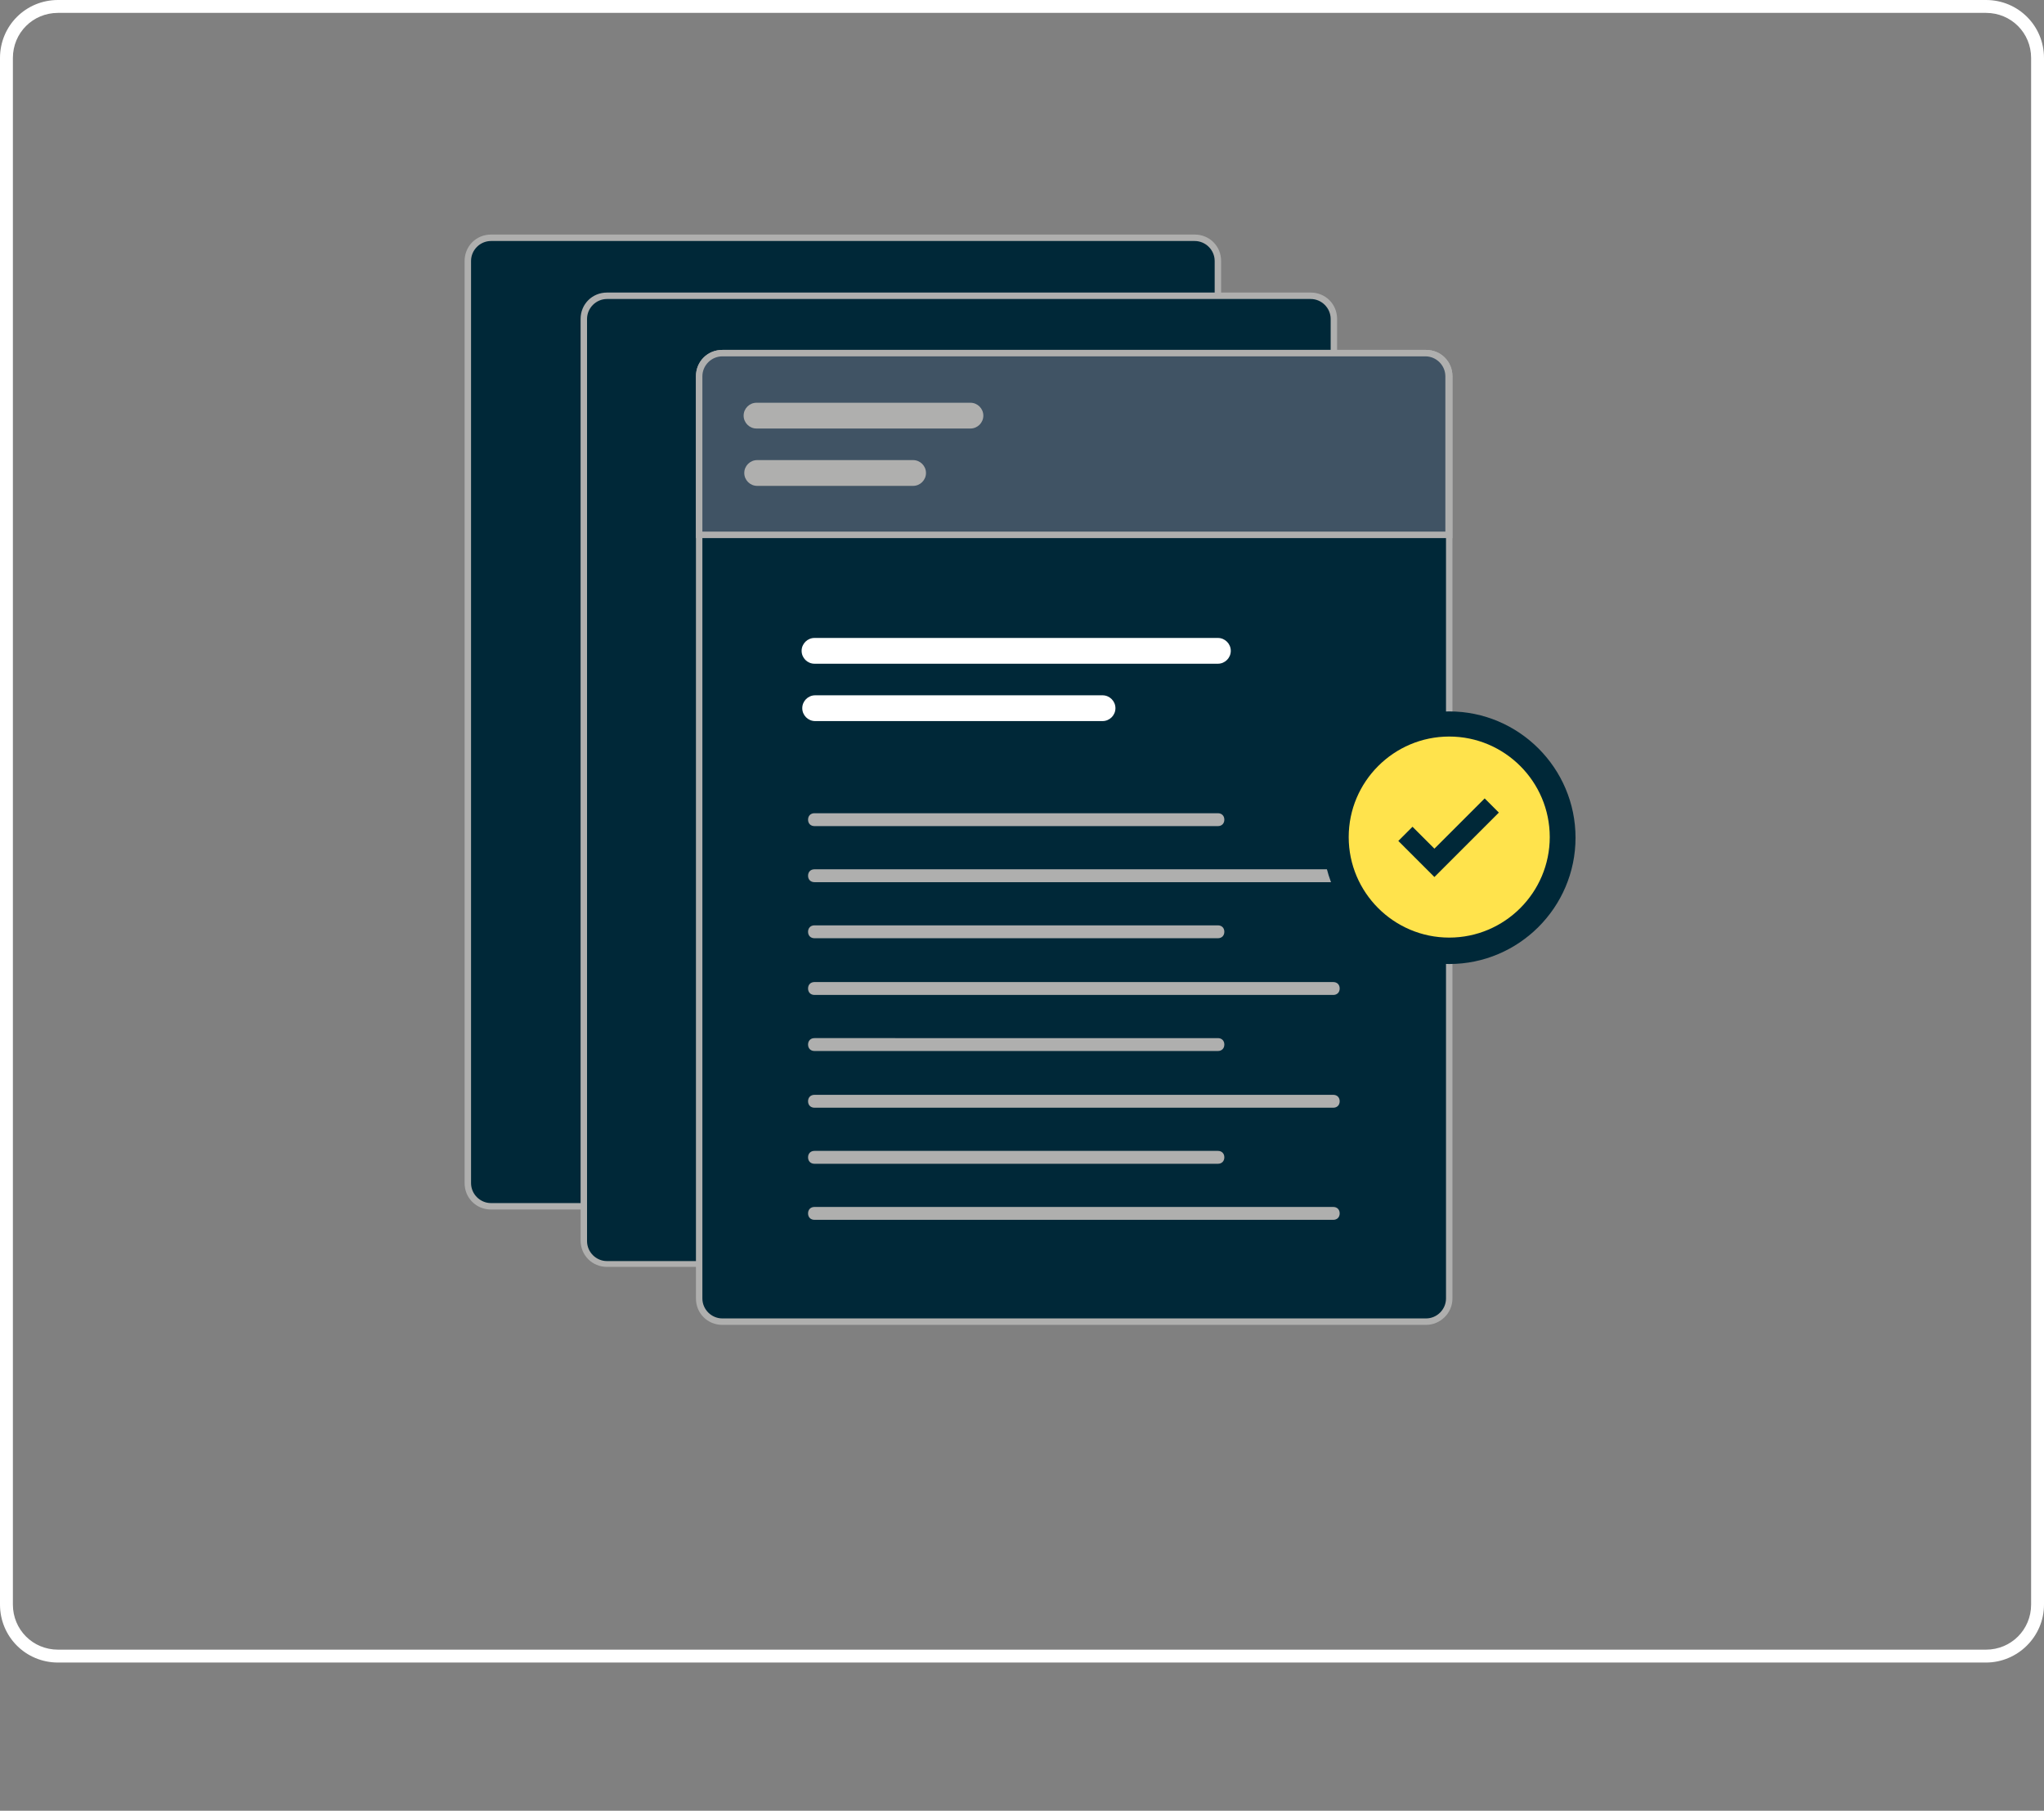
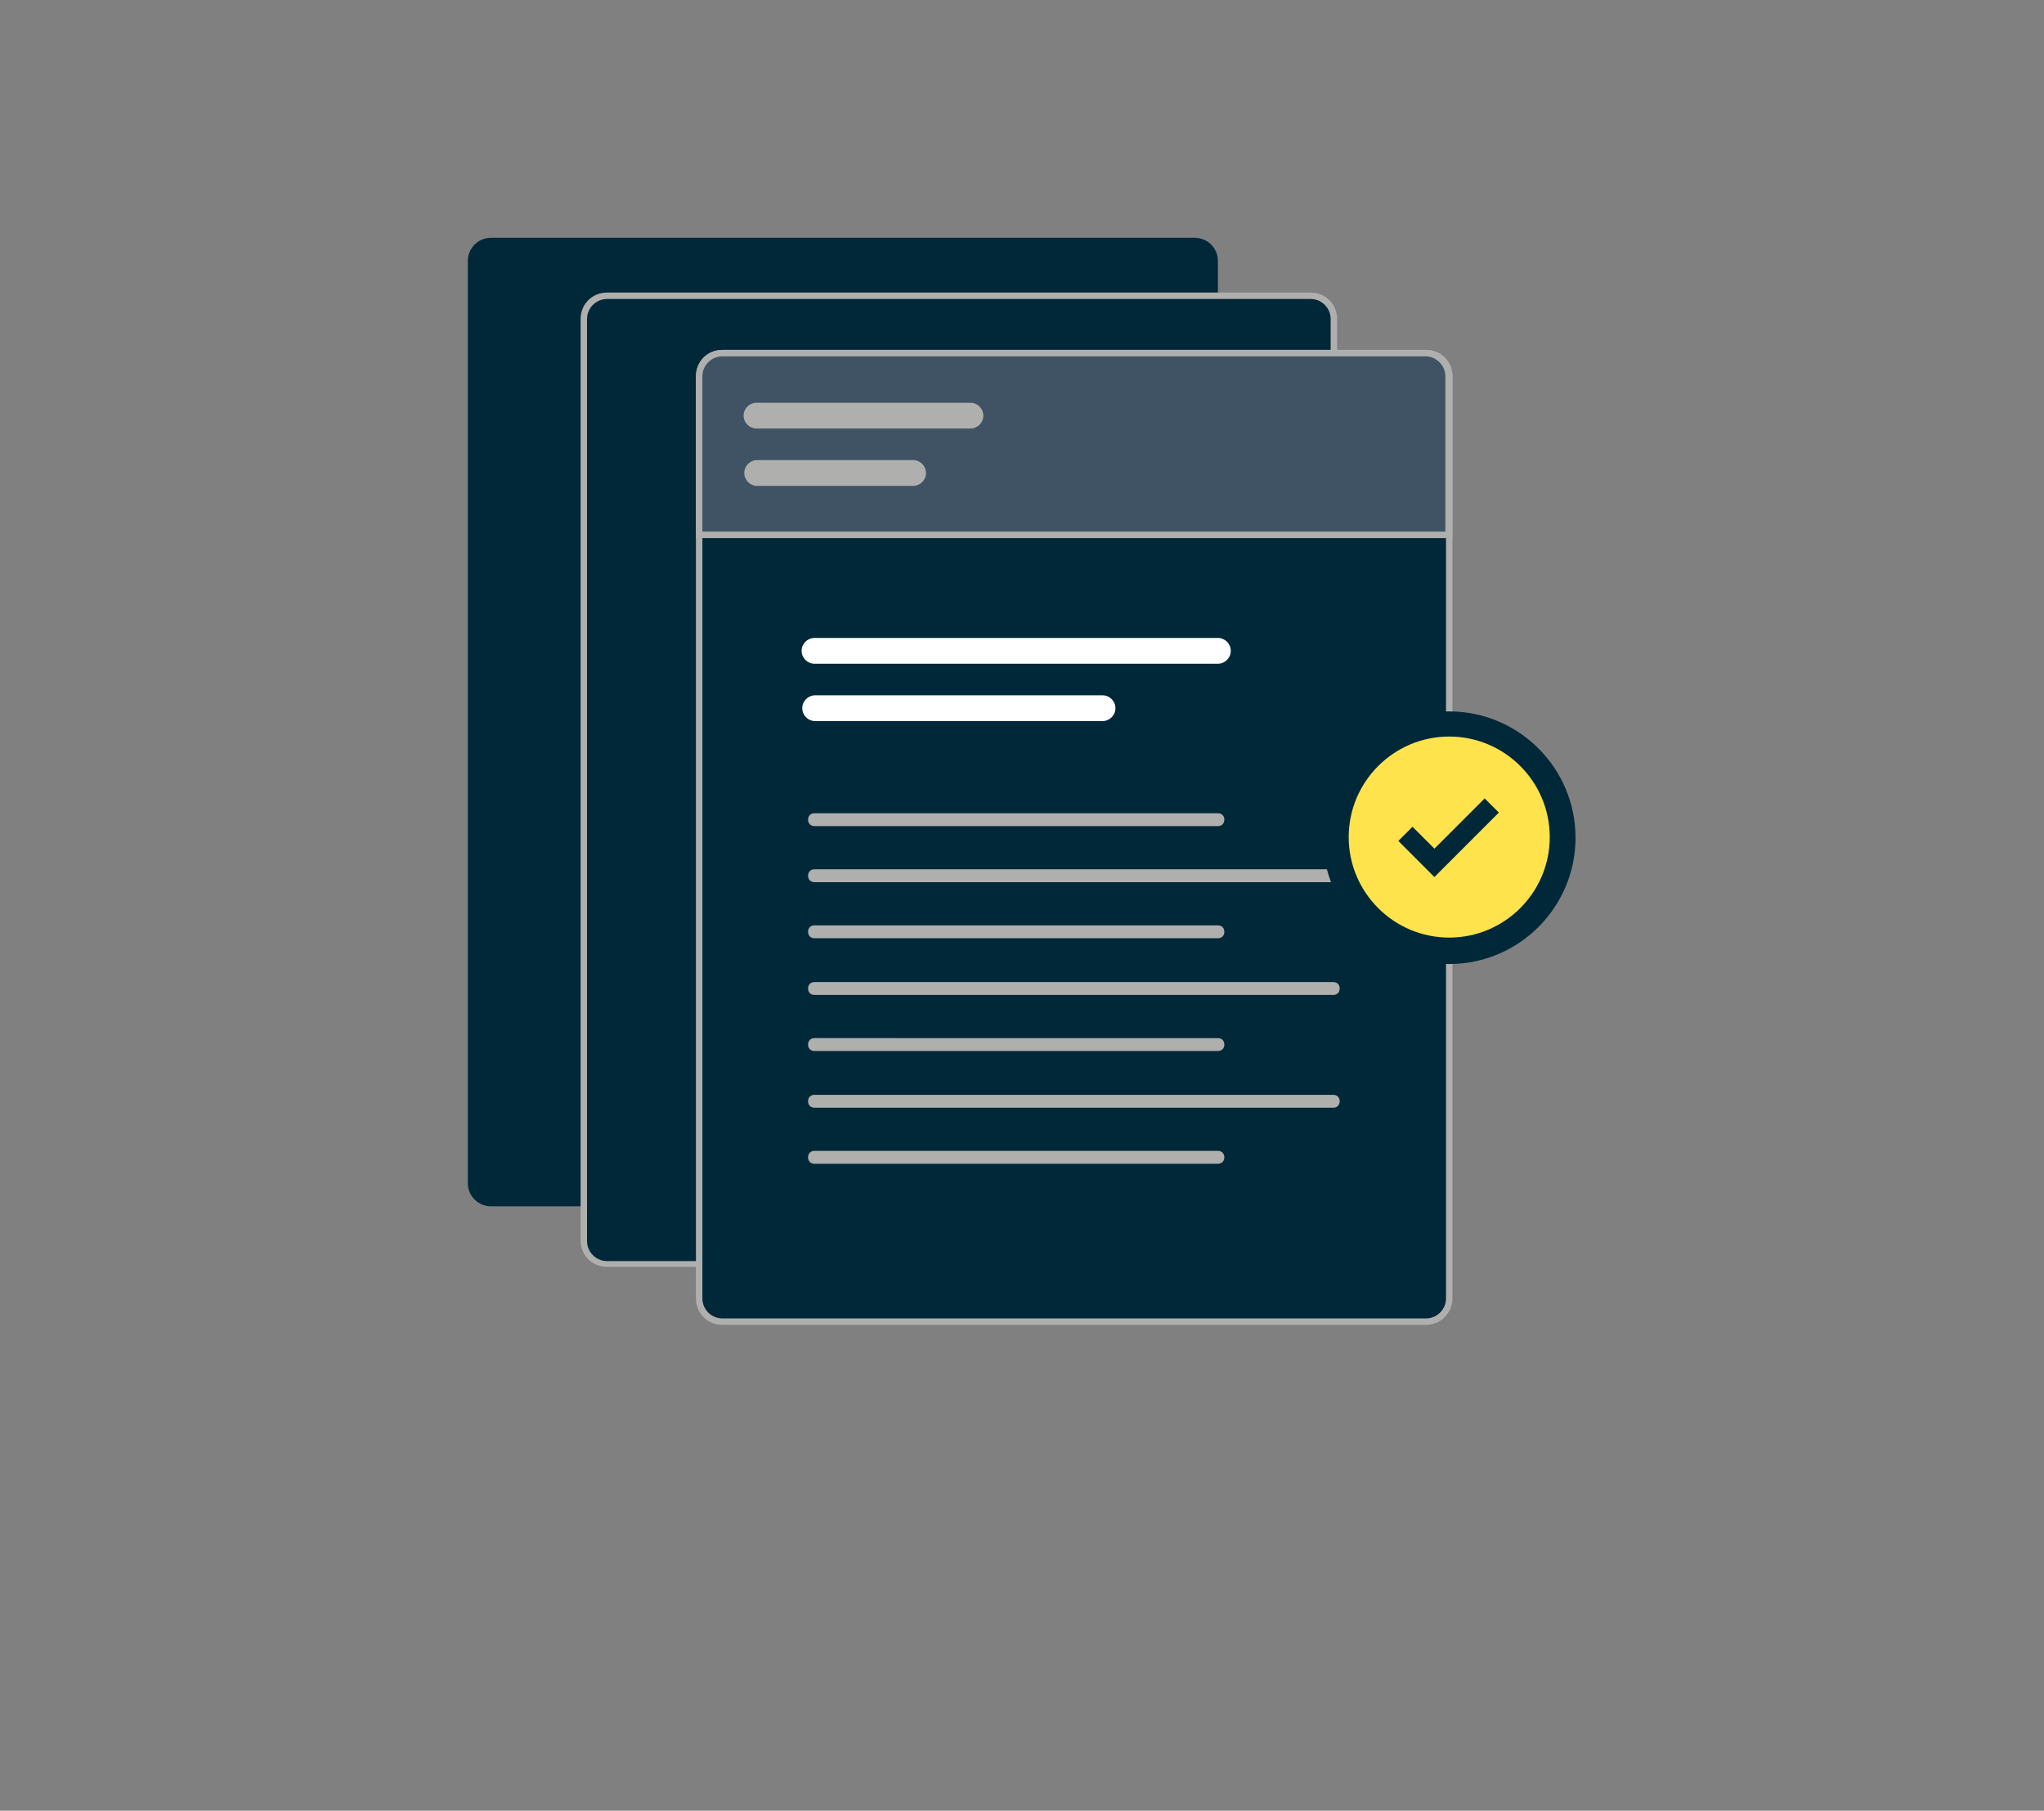
<svg xmlns="http://www.w3.org/2000/svg" version="1.2" baseProfile="tiny" id="Layer_1" x="0px" y="0px" viewBox="0 0 317.2 281" overflow="visible" xml:space="preserve">
  <rect x="0" y="0" width="317.2" height="281" fill="#808080" stroke="none" />
  <g>
-     <path fill="#FFFFFF" d="M308.2,258H9c-5,0-9-4-9-9V9c0-5,4-9,9-9h299.2c5,0,9,4,9,9v240C317.2,254,313.1,258,308.2,258z M9,2   C5.1,2,2,5.1,2,9v240c0,3.9,3.1,7,7,7h299.2c3.9,0,7-3.1,7-7V9c0-3.9-3.1-7-7-7H9z" />
    <g>
      <circle fill="none" cx="158.6" cy="257" r="24" />
    </g>
    <g>
      <g>
        <path fill="#002838" d="M185.4,187.2H76.2c-2,0-3.6-1.6-3.6-3.6V40.5c0-2,1.6-3.6,3.6-3.6h109.2c2,0,3.6,1.6,3.6,3.6v143.1     C189,185.6,187.4,187.2,185.4,187.2z" />
-         <path fill="#AFAFAE" d="M185.4,187.7H76.2c-2.3,0-4.1-1.8-4.1-4.1V40.5c0-2.3,1.8-4.1,4.1-4.1h109.2c2.3,0,4.1,1.8,4.1,4.1v143.1     C189.5,185.8,187.7,187.7,185.4,187.7z M76.2,37.4c-1.7,0-3.1,1.4-3.1,3.1v143.1c0,1.7,1.4,3.1,3.1,3.1h109.2     c1.7,0,3.1-1.4,3.1-3.1V40.5c0-1.7-1.4-3.1-3.1-3.1H76.2z" />
      </g>
      <g>
        <path fill="#002838" d="M203.3,196.1H94.2c-2,0-3.6-1.6-3.6-3.6V49.5c0-2,1.6-3.6,3.6-3.6h109.2c2,0,3.6,1.6,3.6,3.6v143.1     C206.9,194.5,205.3,196.1,203.3,196.1z" />
        <path fill="#AFAFAE" d="M203.3,196.6H94.2c-2.3,0-4.1-1.8-4.1-4.1V49.5c0-2.3,1.8-4.1,4.1-4.1h109.2c2.3,0,4.1,1.8,4.1,4.1v143.1     C207.4,194.8,205.6,196.6,203.3,196.6z M94.2,46.4c-1.7,0-3.1,1.4-3.1,3.1v143.1c0,1.7,1.4,3.1,3.1,3.1h109.2     c1.7,0,3.1-1.4,3.1-3.1V49.5c0-1.7-1.4-3.1-3.1-3.1H94.2z" />
      </g>
      <g>
        <path fill="#002838" d="M221.3,205.1H112.1c-2,0-3.6-1.6-3.6-3.6V58.4c0-2,1.6-3.6,3.6-3.6h109.2c2,0,3.6,1.6,3.6,3.6v143.1     C224.9,203.5,223.3,205.1,221.3,205.1z" />
        <path fill="#AFAFAE" d="M221.3,205.6H112.1c-2.3,0-4.1-1.8-4.1-4.1V58.4c0-2.3,1.8-4.1,4.1-4.1h109.2c2.3,0,4.1,1.8,4.1,4.1     v143.1C225.4,203.8,223.5,205.6,221.3,205.6z M112.1,55.3c-1.7,0-3.1,1.4-3.1,3.1v143.1c0,1.7,1.4,3.1,3.1,3.1h109.2     c1.7,0,3.1-1.4,3.1-3.1V58.4c0-1.7-1.4-3.1-3.1-3.1H112.1z" />
      </g>
      <g>
        <path fill="#405364" d="M224.9,83H108.5V58.4c0-2,1.6-3.6,3.6-3.6h109.2c2,0,3.6,1.6,3.6,3.6V83z" />
        <path fill="#AFAFAE" d="M225.4,83.5H108V58.4c0-2.3,1.8-4.1,4.1-4.1h109.2c2.3,0,4.1,1.8,4.1,4.1V83.5z M109,82.5h115.3V58.4     c0-1.7-1.4-3.1-3.1-3.1H112.1c-1.7,0-3.1,1.4-3.1,3.1V82.5z" />
      </g>
      <g>
        <path fill="#AFAFAE" d="M150.6,66.5h-33.2c-1.1,0-2-0.9-2-2s0.9-2,2-2h33.2c1.1,0,2,0.9,2,2S151.7,66.5,150.6,66.5z" />
        <path fill="#AFAFAE" d="M141.7,75.4h-24.2c-1.1,0-2-0.9-2-2s0.9-2,2-2h24.2c1.1,0,2,0.9,2,2S142.8,75.4,141.7,75.4z" />
      </g>
      <g>
        <path fill="#FFFFFF" d="M189,103h-62.6c-1.1,0-2-0.9-2-2s0.9-2,2-2H189c1.1,0,2,0.9,2,2S190.1,103,189,103z" />
      </g>
      <g>
        <path fill="#FFFFFF" d="M171.1,111.9h-44.6c-1.1,0-2-0.9-2-2s0.9-2,2-2h44.6c1.1,0,2,0.9,2,2S172.2,111.9,171.1,111.9z" />
      </g>
      <g>
        <path fill="none" stroke="#AFAFAE" stroke-width="2" stroke-linecap="round" stroke-miterlimit="10" d="M206.9,118.4" />
        <path fill="none" stroke="#AFAFAE" stroke-width="2" stroke-linecap="round" stroke-miterlimit="10" d="M126.4,118.4" />
      </g>
      <g>
        <path fill="#AFAFAE" d="M189,128.2h-62.6c-0.6,0-1-0.4-1-1s0.4-1,1-1H189c0.6,0,1,0.4,1,1S189.6,128.2,189,128.2z" />
      </g>
      <g>
        <path fill="#AFAFAE" d="M206.9,136.9h-80.5c-0.6,0-1-0.4-1-1s0.4-1,1-1h80.5c0.6,0,1,0.4,1,1S207.5,136.9,206.9,136.9z" />
      </g>
      <path fill="#002838" d="M224.9,149.6c-10.8,0-19.6-8.8-19.6-19.6c0-10.8,8.8-19.6,19.6-19.6c10.8,0,19.6,8.8,19.6,19.6    C244.5,140.8,235.7,149.6,224.9,149.6z" />
      <path fill="#FFE34C" d="M224.9,114.3c-8.6,0-15.6,7-15.6,15.6s7,15.6,15.6,15.6s15.6-7,15.6-15.6S233.5,114.3,224.9,114.3z     M222.6,136.1l-5.6-5.6l2.2-2.2l3.4,3.4l7.8-7.8l2.2,2.2L222.6,136.1z" />
      <g>
        <path fill="#AFAFAE" d="M189,145.6h-62.6c-0.6,0-1-0.4-1-1s0.4-1,1-1H189c0.6,0,1,0.4,1,1S189.6,145.6,189,145.6z" />
      </g>
      <g>
        <path fill="#AFAFAE" d="M206.9,154.4h-80.5c-0.6,0-1-0.4-1-1s0.4-1,1-1h80.5c0.6,0,1,0.4,1,1S207.5,154.4,206.9,154.4z" />
      </g>
      <g>
        <path fill="#AFAFAE" d="M189,163.1h-62.6c-0.6,0-1-0.4-1-1s0.4-1,1-1H189c0.6,0,1,0.4,1,1S189.6,163.1,189,163.1z" />
      </g>
      <g>
        <path fill="#AFAFAE" d="M206.9,171.9h-80.5c-0.6,0-1-0.4-1-1s0.4-1,1-1h80.5c0.6,0,1,0.4,1,1S207.5,171.9,206.9,171.9z" />
      </g>
      <g>
        <path fill="#AFAFAE" d="M189,180.6h-62.6c-0.6,0-1-0.4-1-1s0.4-1,1-1H189c0.6,0,1,0.4,1,1S189.6,180.6,189,180.6z" />
      </g>
      <g>
-         <path fill="#AFAFAE" d="M206.9,189.3h-80.5c-0.6,0-1-0.4-1-1s0.4-1,1-1h80.5c0.6,0,1,0.4,1,1S207.5,189.3,206.9,189.3z" />
-       </g>
+         </g>
    </g>
  </g>
</svg>